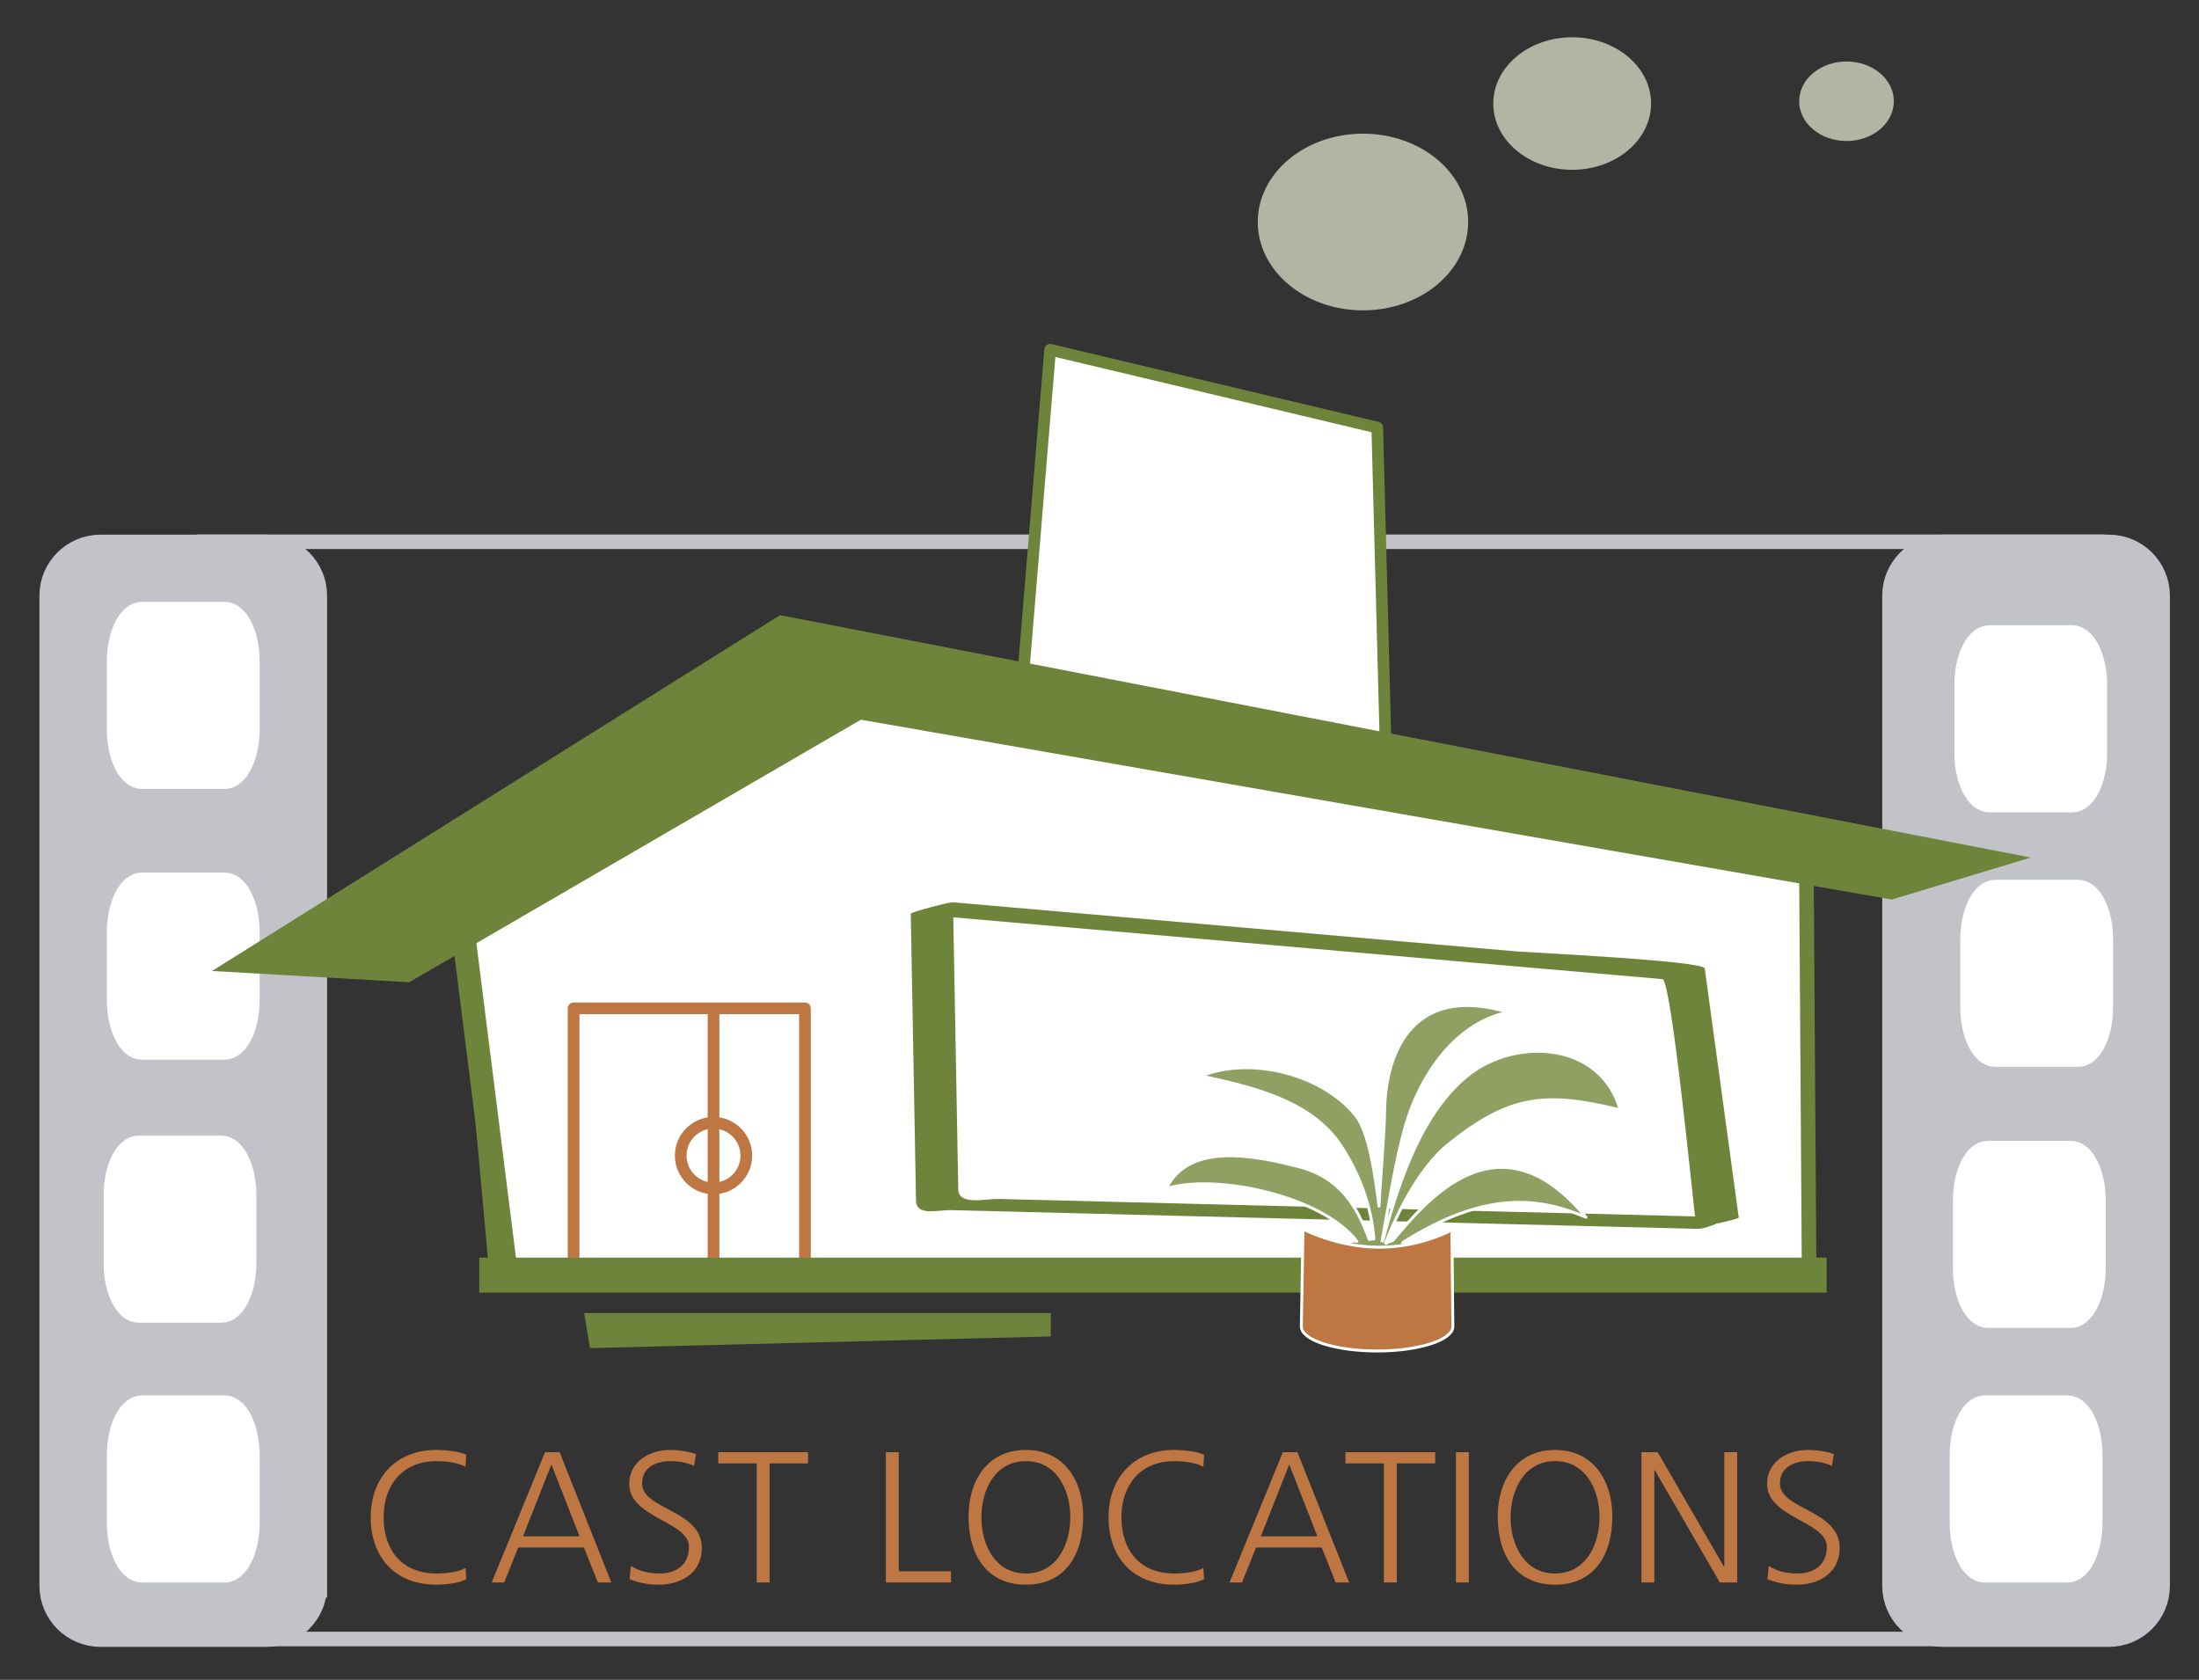
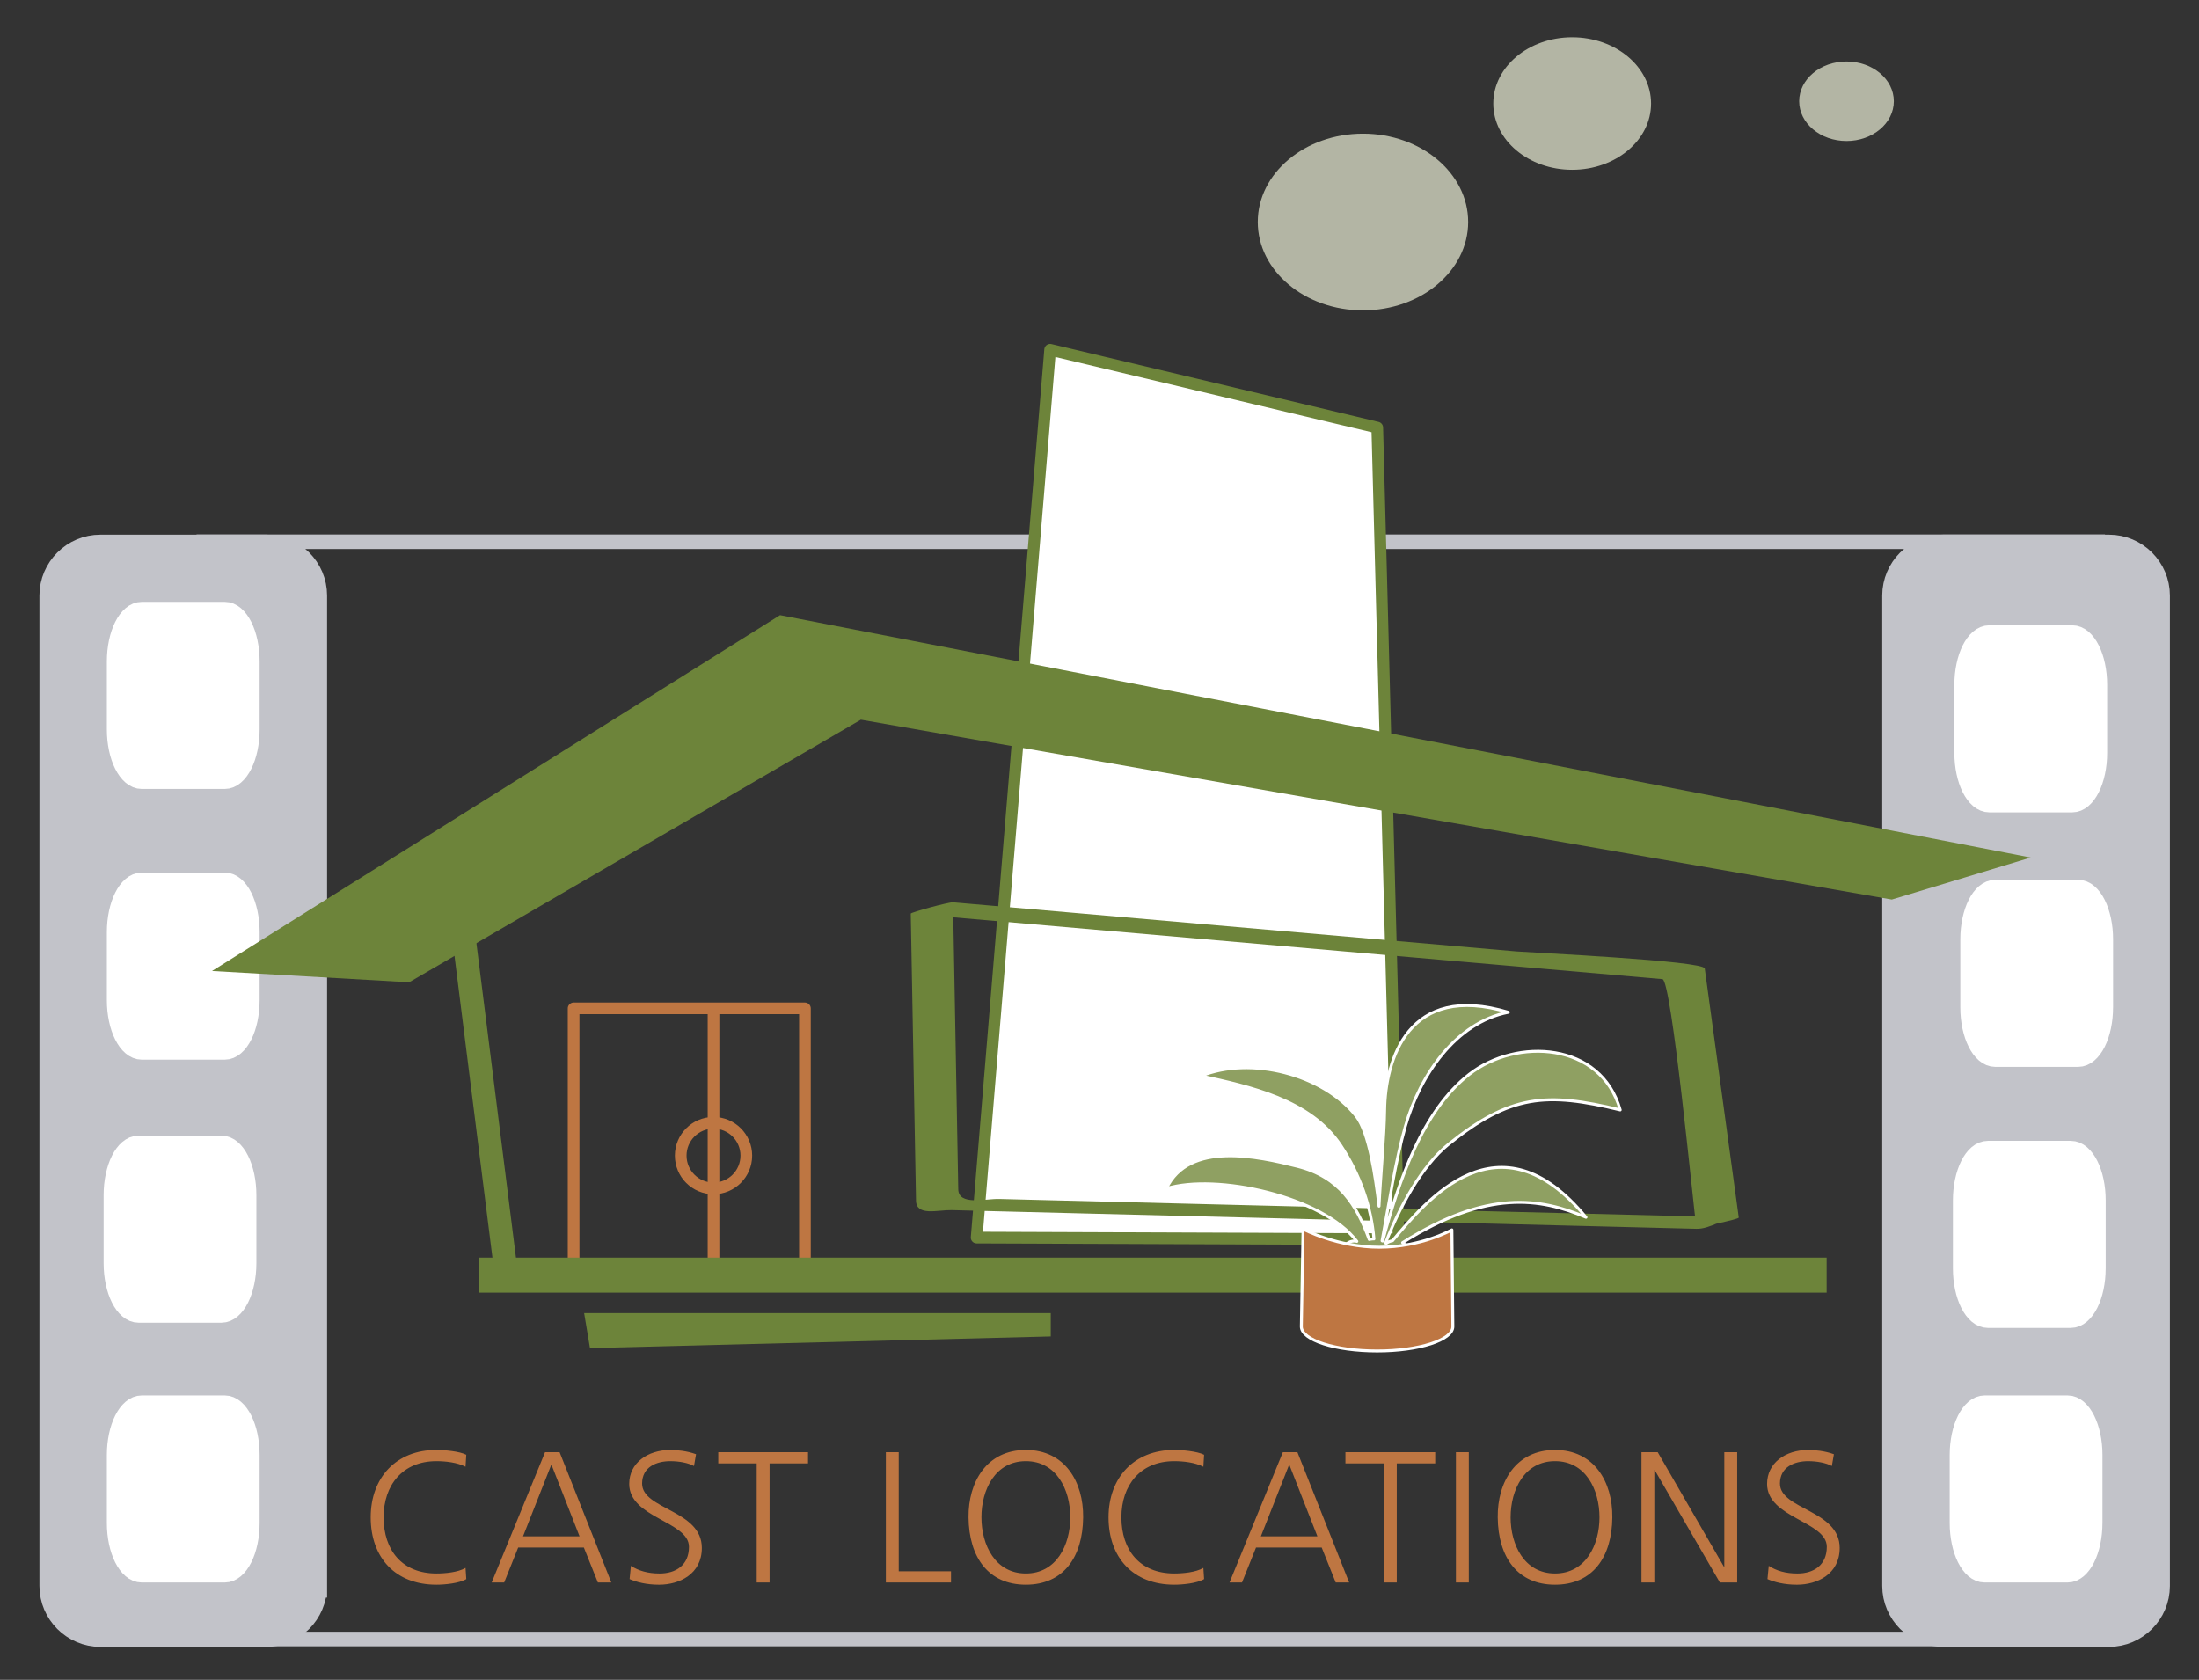
<svg xmlns="http://www.w3.org/2000/svg" viewBox="0 0 188.5 144">
  <rect x="0" y="0" width="188.5" height="144" fill="#333333" stroke="none" />
  <path fill="none" stroke="#C2C3C9" stroke-width="1.25" stroke-linejoin="round" d="M16.847 46.442H180.44" />
  <path fill="#C2C3C9" stroke="#C2C3C9" stroke-width="2" d="M27.036 135.952c0 2.32-1.898 4.22-4.22 4.22H8.6c-2.32 0-4.22-1.9-4.22-4.22v-84.9c0-2.32 1.9-4.218 4.22-4.218h14.22c2.32 0 4.218 1.896 4.218 4.22v84.898z" />
  <path fill="#FFF" stroke="#FFF" stroke-width="1.768" stroke-linejoin="round" d="M21.372 62.53c0 2.32-.948 4.217-2.11 4.217h-7.108c-1.16 0-2.11-1.896-2.11-4.217v-5.832c0-2.322.95-4.22 2.11-4.22h7.11c1.16 0 2.108 1.897 2.108 4.22v5.832zM21.372 85.74c0 2.317-.948 4.214-2.11 4.214h-7.108c-1.16 0-2.11-1.896-2.11-4.215v-5.835c0-2.32.95-4.22 2.11-4.22h7.11c1.16 0 2.108 1.9 2.108 4.22v5.834zM21.094 108.284c0 2.32-.948 4.217-2.11 4.217h-7.108c-1.16 0-2.11-1.895-2.11-4.216v-5.832c0-2.32.95-4.22 2.11-4.22h7.11c1.16 0 2.108 1.9 2.108 4.22v5.832zM21.372 130.555c0 2.318-.948 4.217-2.11 4.217h-7.108c-1.16 0-2.11-1.898-2.11-4.217v-5.832c0-2.322.95-4.22 2.11-4.22h7.11c1.16 0 2.108 1.897 2.108 4.22v5.832z" />
  <path fill="none" stroke="#C2C3C9" stroke-width="1.25" stroke-linejoin="round" d="M11.903 140.5h163.594" />
  <g stroke-linejoin="round">
    <path fill="#C2C3C9" stroke="#C2C3C9" stroke-width="2" d="M185.005 135.952c0 2.32-1.898 4.22-4.22 4.22h-14.218c-2.32 0-4.22-1.9-4.22-4.22v-84.9c0-2.32 1.9-4.218 4.22-4.218h14.22c2.32 0 4.218 1.896 4.218 4.22v84.898z" />
    <path fill="#FFF" stroke="#FFF" stroke-width="1.768" d="M179.743 64.537c0 2.32-.95 4.217-2.11 4.217h-7.108c-1.16 0-2.11-1.897-2.11-4.217v-5.832c0-2.322.95-4.22 2.11-4.22h7.11c1.16 0 2.108 1.897 2.108 4.22v5.832zM180.25 86.354c0 2.32-.948 4.217-2.108 4.217h-7.11c-1.16 0-2.108-1.895-2.108-4.216v-5.832c0-2.32.95-4.22 2.11-4.22h7.108c1.16 0 2.11 1.9 2.11 4.22v5.832zM179.616 108.733c0 2.318-.947 4.216-2.11 4.216H170.4c-1.16 0-2.11-1.898-2.11-4.217V102.9c0-2.32.95-4.22 2.11-4.22h7.11c1.16 0 2.108 1.898 2.108 4.22v5.833zM179.34 130.555c0 2.318-.948 4.217-2.108 4.217h-7.11c-1.16 0-2.108-1.898-2.108-4.217v-5.832c0-2.322.95-4.22 2.11-4.22h7.108c1.16 0 2.11 1.897 2.11 4.22v5.832z" />
  </g>
  <g fill="#BE7642">
    <path d="M39.906 125.733c-.704-.368-1.712-.48-2.496-.48-2.896 0-4.527 2.05-4.527 4.816 0 2.815 1.584 4.815 4.527 4.815.736 0 1.855-.097 2.496-.48l.064.96c-.608.368-1.856.48-2.56.48-3.52 0-5.633-2.32-5.633-5.776 0-3.393 2.176-5.777 5.632-5.777.655 0 1.983.112 2.56.416l-.064 1.023zM46.722 124.485h1.248l4.432 11.168H51.25l-1.2-2.992h-5.632l-1.2 2.993h-1.07l4.574-11.168zm.543 1.056l-2.432 6.16h4.848l-2.415-6.16zM54.082 134.23c.656.415 1.424.655 2.464.655 1.376 0 2.513-.704 2.513-2.288 0-2.192-5.122-2.464-5.122-5.393 0-1.792 1.568-2.912 3.537-2.912.543 0 1.424.08 2.19.368l-.175 1.01c-.496-.273-1.28-.417-2.032-.417-1.152 0-2.416.48-2.416 1.92 0 2.24 5.12 2.256 5.12 5.52 0 2.256-1.936 3.152-3.664 3.152-1.088 0-1.936-.225-2.528-.48l.112-1.136zM64.865 125.445H61.57v-.96h7.695v.96H65.97v10.208h-1.105v-10.208zM75.937 124.485h1.104v10.208h4.48v.96h-5.584v-11.168zM87.937 124.292c3.36 0 4.943 2.753 4.912 5.776-.033 3.424-1.696 5.776-4.913 5.776-3.216 0-4.88-2.353-4.912-5.776-.03-3.023 1.553-5.776 4.912-5.776zm-3.808 5.777c0 2.367 1.183 4.815 3.807 4.815s3.81-2.448 3.81-4.816-1.186-4.816-3.81-4.816-3.808 2.447-3.808 4.815zM103.153 125.733c-.705-.368-1.713-.48-2.497-.48-2.896 0-4.528 2.05-4.528 4.816 0 2.815 1.584 4.815 4.528 4.815.737 0 1.856-.097 2.497-.48l.062.96c-.607.368-1.855.48-2.56.48-3.52 0-5.63-2.32-5.63-5.776 0-3.393 2.175-5.777 5.63-5.777.658 0 1.984.112 2.56.416l-.062 1.023zM109.968 124.485h1.248l4.434 11.168h-1.152l-1.2-2.992h-5.632l-1.2 2.993h-1.07l4.572-11.168zm.545 1.056l-2.432 6.16h4.85l-2.417-6.16zM118.626 125.445h-3.295v-.96h7.696v.96h-3.295v10.208h-1.104v-10.208zM124.802 124.485h1.105v11.168h-1.105v-11.168zM133.298 124.292c3.36 0 4.943 2.753 4.912 5.776-.03 3.424-1.695 5.776-4.912 5.776-3.215 0-4.88-2.353-4.912-5.776-.032-3.023 1.552-5.776 4.912-5.776zm-3.807 5.777c0 2.367 1.185 4.815 3.808 4.815 2.625 0 3.81-2.448 3.81-4.816s-1.185-4.816-3.81-4.816c-2.623 0-3.807 2.447-3.807 4.815zM140.706 124.485h1.393l5.68 9.824h.03v-9.825h1.104v11.168h-1.486l-5.584-9.632h-.033v9.633h-1.103v-11.168zM151.618 134.23c.656.415 1.424.655 2.463.655 1.378 0 2.515-.704 2.515-2.288 0-2.192-5.12-2.464-5.12-5.393 0-1.792 1.567-2.912 3.536-2.912.544 0 1.425.08 2.192.368l-.176 1.01c-.496-.273-1.28-.417-2.033-.417-1.15 0-2.416.48-2.416 1.92 0 2.24 5.12 2.256 5.12 5.52 0 2.256-1.935 3.152-3.663 3.152-1.088 0-1.936-.225-2.527-.48l.11-1.136z" />
  </g>
  <g>
    <path fill="#FFF" stroke="#6D843A" stroke-linecap="round" stroke-linejoin="round" d="M83.718 106.088l6.3-76.107 28.042 6.672 1.828 69.574z" />
-     <path fill="#FFF" stroke="#6D843A" stroke-width="1.25" stroke-linecap="round" stroke-linejoin="round" d="M155.08 109.308H42.583l-3.405-37.405L70.51 55.07l26.5 5.665 57.833 13.168z" />
    <path fill="#6D843A" d="M149.047 104.368c-17.285-.434-34.57-.868-51.854-1.3-3.846-.098-7.69-.194-11.537-.29-1.205-.03-3.487.592-3.513-.834l-.45-24.597-3.62.97c15.81 1.38 31.622 2.757 47.433 4.136l16.997 1.48c.787.07 2.63 19.27 2.922 21.405-.018-.128 3.646-.787 3.622-.97l-2.914-21.346c-.092-.67-15.052-1.37-16.13-1.463l-48.31-4.212c-.348-.03-3.624.862-3.622.97l.45 24.598c.025 1.373 1.865.792 3.053.82 4 .102 7.998.202 11.997.302l51.854 1.3c1.206.03 2.432-1 3.623-.97z" />
    <circle fill="none" stroke="#BE7642" stroke-linecap="round" stroke-linejoin="round" cx="61.163" cy="99.061" r="2.812" />
    <path fill="#BE7642" d="M69 108.528H49.17l.5.5v-22.59l-.5.5H69l-.5-.5v22.59c0 .645 1 .645 1 0v-22.59c0-.272-.228-.5-.5-.5H49.17c-.27 0-.5.228-.5.5v22.59c0 .272.23.5.5.5H69c.645 0 .645-1 0-1z" />
    <path fill="#BE7642" d="M60.663 86.827v22.07c0 .645 1 .645 1 0v-22.07c0-.645-1-.645-1 0z" />
    <path fill="#FFF" stroke="#6D843A" stroke-width="3" stroke-linecap="square" stroke-linejoin="round" d="M42.582 109.308h112.5" />
    <path fill="#6D843A" d="M50.073 112.563h40v2l-39.5 1" />
    <path fill="none" stroke="#6D843A" stroke-width="2" stroke-linecap="round" d="M39.1 75.045l4.296 34.155" />
    <g stroke="#FFF" stroke-width=".25" stroke-linecap="round" stroke-linejoin="round">
      <path fill="#8FA062" d="M119.37 106.358c-.21.037-.402.11-.55.238-.017-.014-.03-.03-.046-.043 1.13-2.95 3.07-6.59 5.39-8.46 5.298-4.263 8.397-4.485 14.722-2.948-1.643-5.826-8.88-6.232-12.957-3.04-4.01 3.142-6.003 9.07-7.407 14.282-.018-.008-.035-.014-.053-.02.598-3.165 1.145-6.837 1.998-9.82 1.238-4.337 4.297-8.892 8.83-9.772-8.594-2.592-10.55 4.062-10.605 8.4-.027 2.188-.37 5.84-.482 8.22-.31-2.51-.835-6.288-1.954-7.714-2.834-3.606-9.06-5.18-13.297-3.446 4.11.908 9.362 2.008 11.974 5.96 1.623 2.456 2.625 5.257 2.84 8.013-.016 0-.027-.006-.04-.006-.13 0-.247.026-.364.048-1.072-2.92-2.523-5.36-6.15-6.27-3.402-.852-9.29-2.178-11.244 1.908 4.263-1.322 13.4.654 16.335 4.527-.065-.014-.128-.035-.198-.035-.52 0-.94.37-.94.824 0 .424.372.762.843.807.16.118.383.192.63.192.153 0 .292-.037.417-.088.133.324.473.56.877.56.35 0 .647-.183.81-.444.11.053.23.092.367.092.086 0 .164-.02.242-.04.075.013.145.04.228.04.617 0 1.12-.45 1.12-1.002 0-.334-.196-.615-.478-.797 7.26-4.582 11.812-3.832 15.723-2.176-7.495-9.093-13.725-1.376-16.583 2.01z" />
      <path fill="#BE7642" d="M118.24 106.917c-3.585 0-6.542-1.555-6.542-1.555l-.146 8.354c0 1.156 2.908 2.094 6.494 2.094 3.588 0 6.494-.938 6.494-2.094l-.082-8.29s-2.63 1.49-6.217 1.49z" />
    </g>
    <path fill="#6D843A" d="M66.866 52.733l-48.69 30.502 16.897.967 38.72-22.506 88.374 15.416 11.912-3.602" />
    <g fill="#B3B5A4">
      <ellipse cx="116.834" cy="19.031" rx="9.017" ry="7.573" />
      <ellipse cx="134.768" cy="8.875" rx="6.763" ry="5.68" />
      <ellipse cx="158.284" cy="8.679" rx="4.057" ry="3.408" />
    </g>
  </g>
</svg>